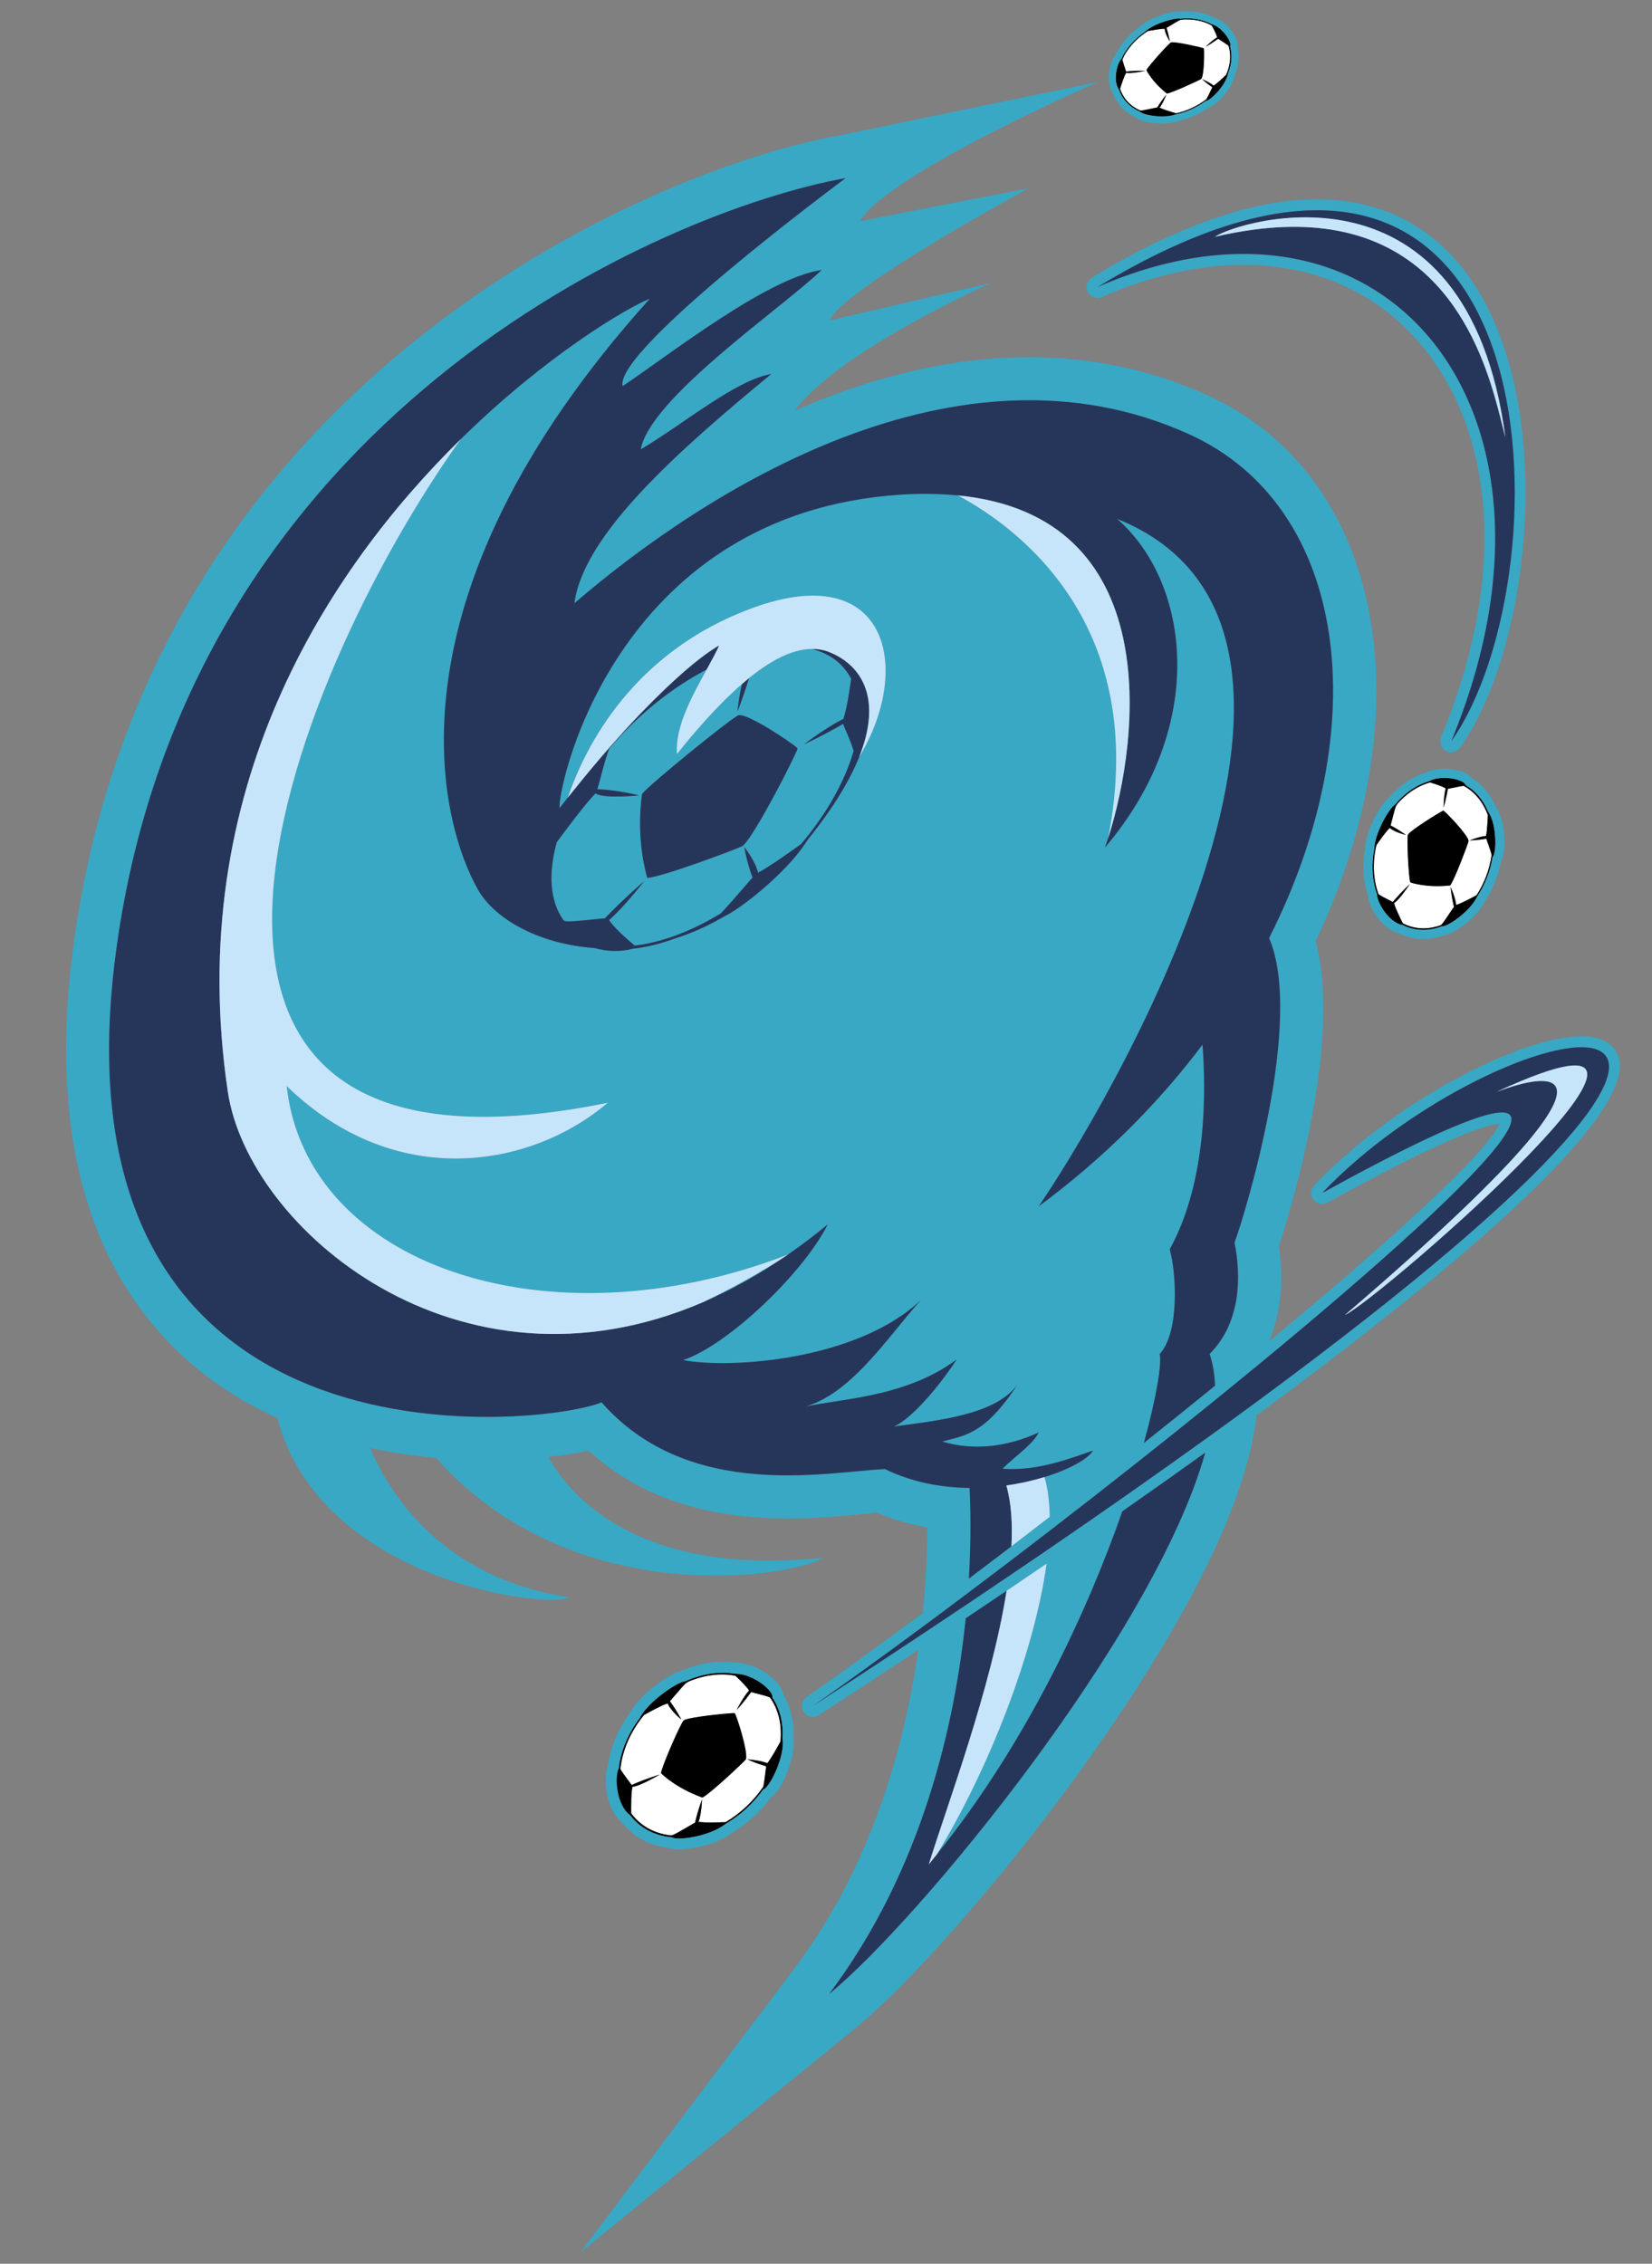
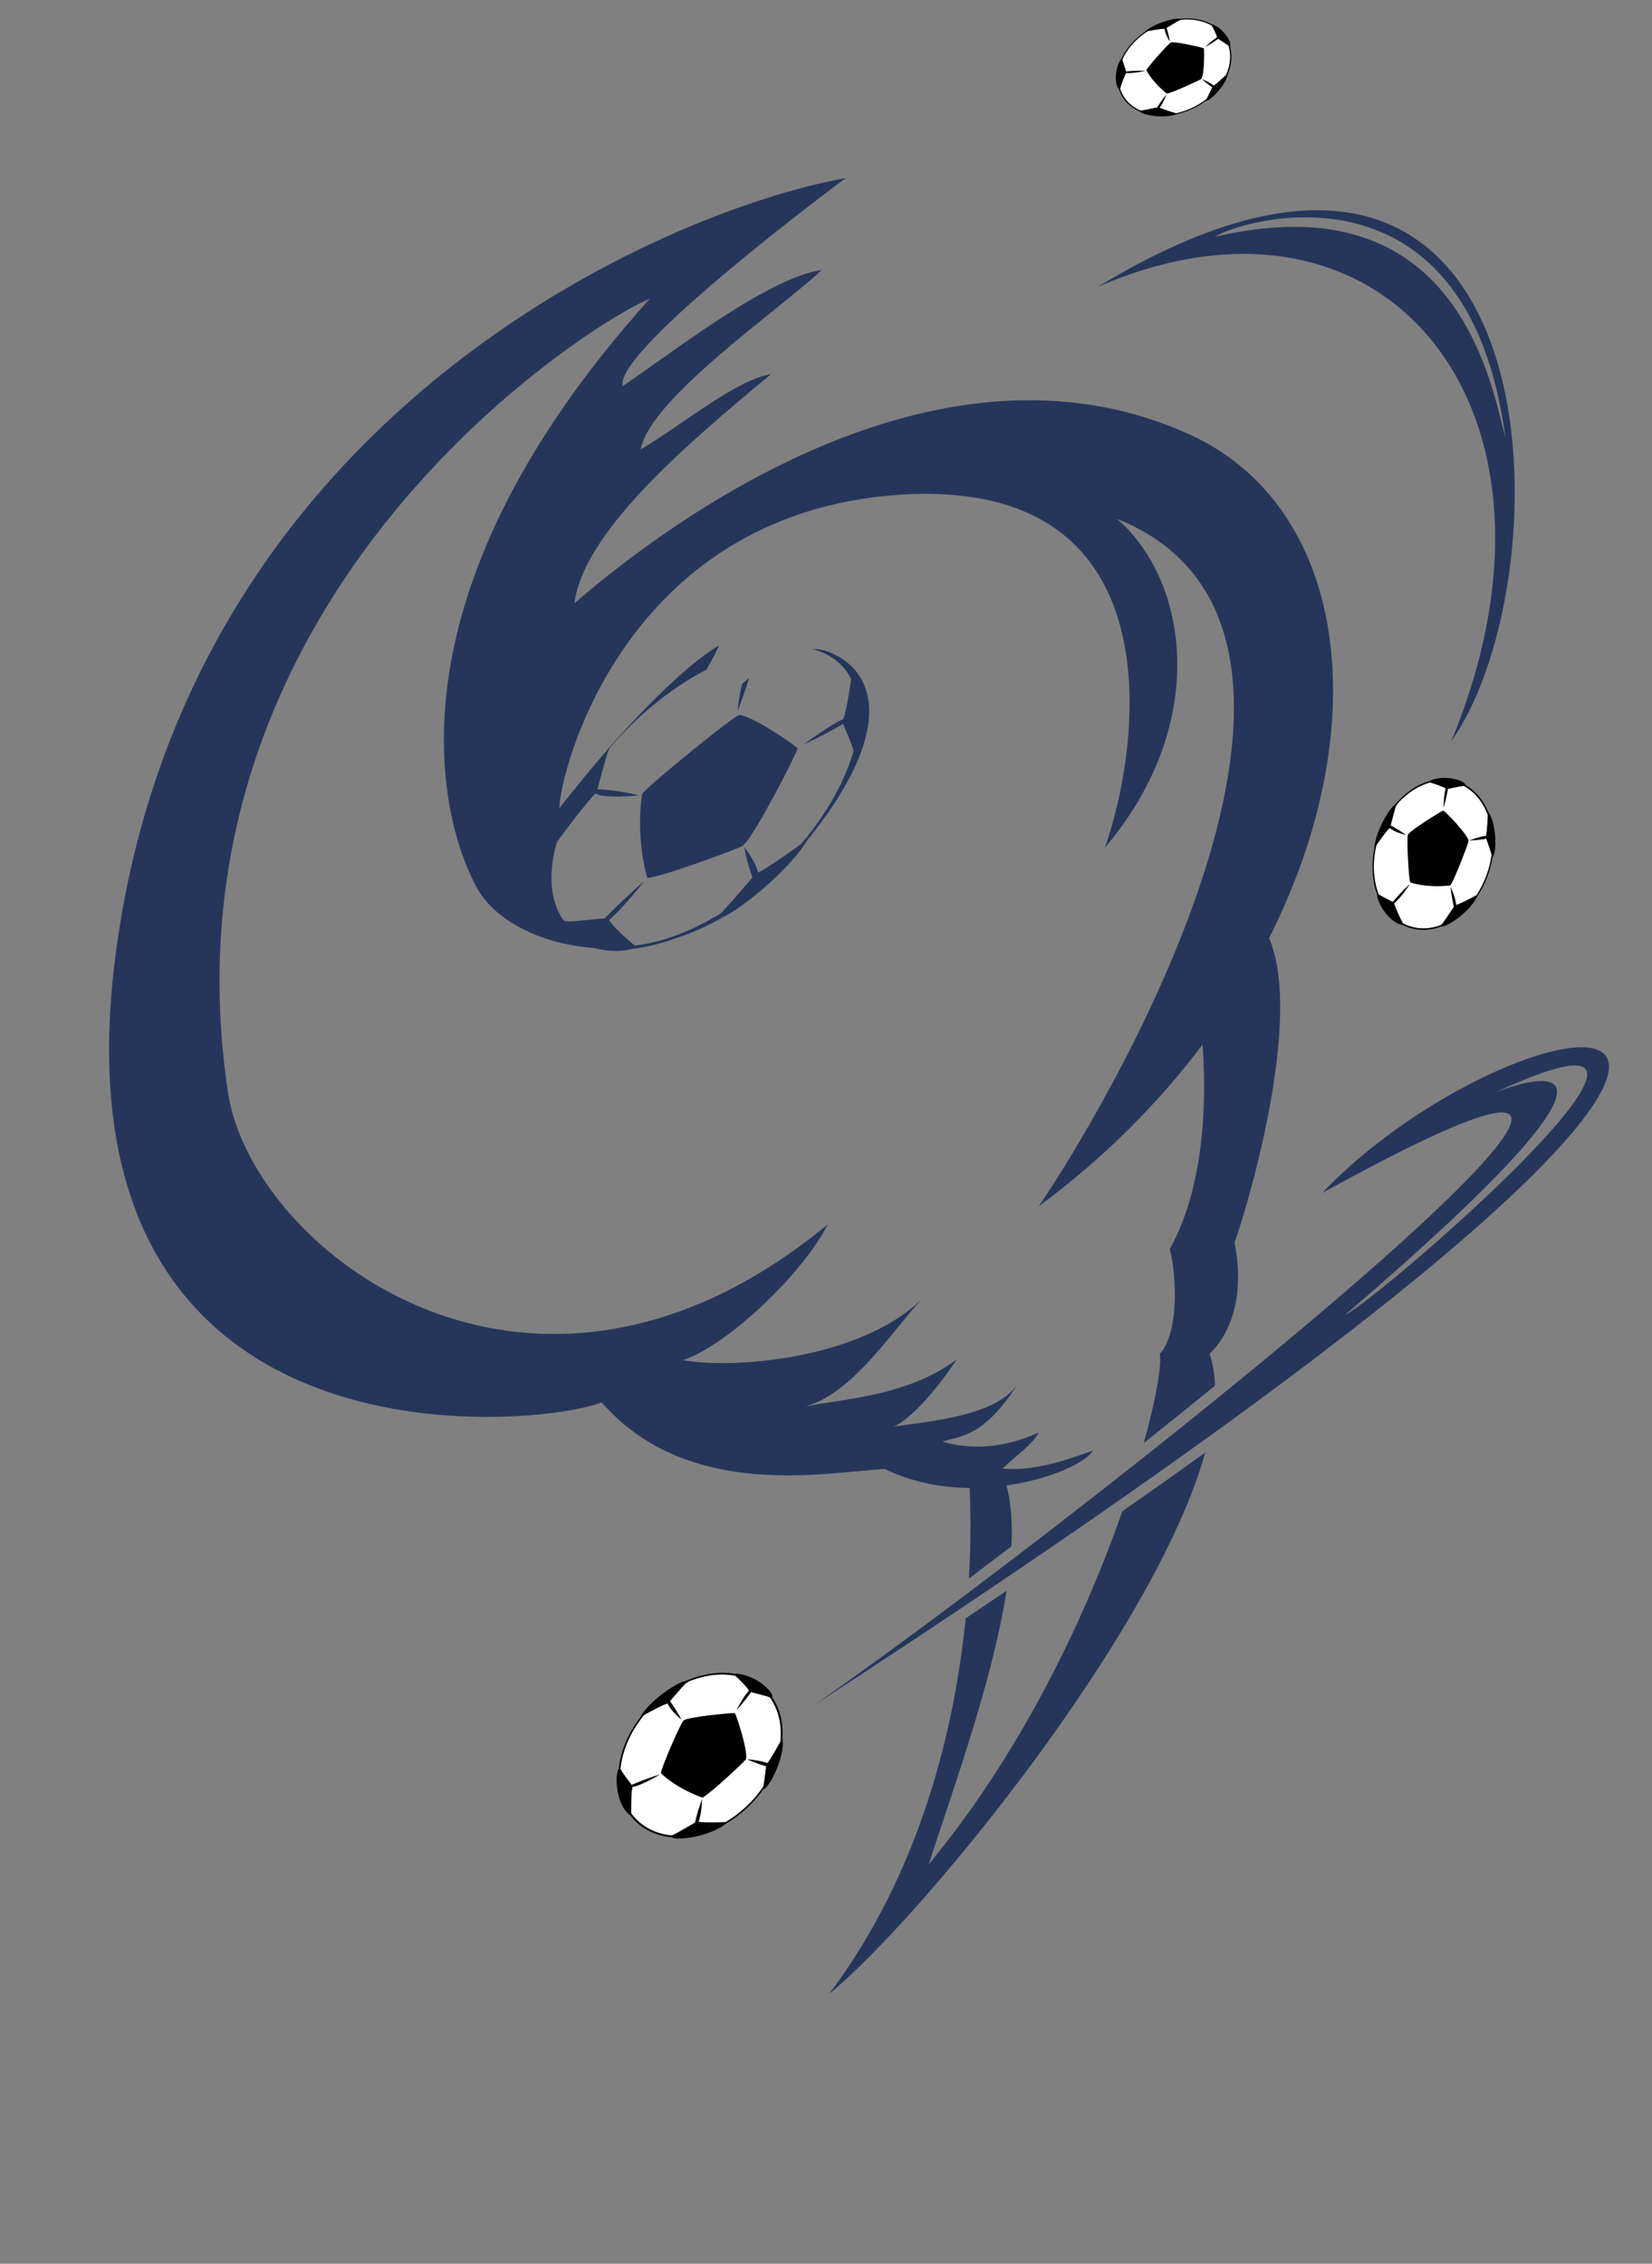
<svg xmlns="http://www.w3.org/2000/svg" version="1.1" id="Layer_1" x="0px" y="0px" width="146px" height="200px" viewBox="0 0 146 200" style="enable-background:new 0 0 146 200;" xml:space="preserve">
  <rect x="0" y="0" width="146" height="200" fill="#808080" stroke="none" />
  <path id="fill" style="fill:#FFFFFF;" d="M66.872,149.621h-0.002c-0.194-0.05-0.368-0.094-0.486-0.128  c-0.264,0.366-0.694,0.932-1.286,1.593c0,0,0.58-1.166,1.1-1.736c-0.043-0.072-0.12-0.165-0.194-0.257  c-0.319-0.391-0.844-0.889-1.008-1.041c-0.375-0.074-0.77-0.115-1.185-0.115c-1.004,0-2.02,0.229-2.989,0.635l0.016,0.005  l-0.167,0.092c-0.13,0.071-0.667,0.699-1.022,1.114c-0.171,0.2-0.327,0.382-0.446,0.516c0.009,0.012,0.021,0.029,0.03,0.042  c0.218,0.295,0.578,0.823,0.984,1.575c-0.036-0.01-0.965-0.807-1.204-1.402c-0.002-0.005-0.006-0.011-0.007-0.016l-0.018,0.005  c-0.429,0.106-1.672,0.79-2.069,1.012c-0.861,1.047-1.519,2.26-1.866,3.553c-0.11,0.409-0.182,0.81-0.223,1.2  c0.052,0.174,0.389,0.62,0.634,0.945c0.01,0.012,0.021,0.027,0.03,0.039c0.133,0.177,0.253,0.335,0.33,0.448  c0.381-0.171,1.276-0.551,2.484-0.92c0,0-1.7,1.008-2.41,1.085c-0.065,0.23-0.094,0.659-0.108,1.09  c-0.018,0.541-0.009,1.086-0.006,1.253c0.78,1.064,1.982,1.776,3.482,1.947l0.104-0.008c0.146-0.012,0.895-0.448,1.389-0.737  c0.007-0.005,0.014-0.009,0.021-0.014c0.257-0.15,0.488-0.284,0.648-0.37c0.091-0.419,0.275-1.143,0.614-2.049  c0-0.008-0.032,1.263-0.315,1.98c0.134,0.021,0.34,0.036,0.598,0.045c0.154,0.005,0.323,0.009,0.518,0.009  c0.596,0,1.19-0.023,1.288-0.028c1.3-0.769,2.462-1.855,3.326-3.134c0.065-0.282,0.136-0.858,0.186-1.268  c0.025-0.208,0.048-0.396,0.068-0.534c-0.005-0.002-0.013-0.004-0.019-0.006c-0.393-0.113-0.978-0.304-1.654-0.609  c0,0,1.138,0.087,1.77,0.337c0.002,0.001,0.005,0.002,0.007,0.003c0.34-0.411,0.959-1.544,1.154-1.904  c0.159-1.52-0.189-2.877-0.931-3.908C67.821,149.863,67.263,149.722,66.872,149.621z M62.109,158.794l-0.034,0.018l-0.03-0.011  c-2.4-0.878-3.596-2.116-3.608-2.128l-0.017-0.018l0.003-0.027c0.047-0.516,1.779-4.512,2.014-4.646  c0.512-0.297,3.944-0.63,4.424-0.63c0.019,0,0.035,0.001,0.046,0.002l0.028,0.003l0.015,0.021c0.161,0.255,1.149,3.283,0.979,4.03  l-0.004,0.017l-0.012,0.017C65.76,155.656,62.802,158.432,62.109,158.794z M131.5,74.52c-0.059-0.164-0.109-0.313-0.146-0.423  c-0.004,0.001-0.011,0.002-0.017,0.003c-0.335,0.06-0.84,0.132-1.457,0.152c0,0,0.88-0.353,1.443-0.397  c0.002-0.001,0.005-0.001,0.007-0.001c0.104-0.432,0.149-1.504,0.162-1.844c-0.439-1.192-1.196-2.077-2.127-2.574  c-0.198,0.009-0.659,0.106-0.986,0.174c-0.003,0-0.007,0.001-0.01,0.002c-0.163,0.034-0.31,0.065-0.41,0.083  c-0.062,0.37-0.177,0.949-0.375,1.659c0,0,0.005-1.081,0.184-1.698c-0.058-0.037-0.138-0.077-0.225-0.117  c-0.382-0.175-0.97-0.357-1.148-0.41c-0.307,0.082-0.617,0.196-0.926,0.348c-0.749,0.369-1.423,0.912-1.997,1.571l0.014-0.002  l-0.09,0.129c-0.072,0.101-0.241,0.766-0.354,1.206c-0.055,0.212-0.103,0.405-0.143,0.547c0.011,0.005,0.026,0.014,0.037,0.02  c0.27,0.141,0.732,0.403,1.312,0.815c-0.03,0.006-1.016-0.248-1.412-0.605c-0.004-0.003-0.008-0.006-0.011-0.009l-0.013,0.011  c-0.281,0.236-0.957,1.202-1.171,1.514c-0.258,1.097-0.306,2.243-0.089,3.335c0.068,0.346,0.162,0.67,0.275,0.977  c0.102,0.11,0.519,0.321,0.82,0.473c0.011,0.006,0.024,0.012,0.035,0.018c0.165,0.083,0.313,0.156,0.411,0.213  c0.222-0.268,0.75-0.88,1.515-1.598c0,0-0.897,1.376-1.399,1.694c0.037,0.195,0.172,0.526,0.32,0.853  c0.186,0.41,0.392,0.813,0.455,0.937c0.974,0.508,2.129,0.598,3.312,0.175l0.074-0.043c0.104-0.063,0.503-0.663,0.766-1.06  c0.004-0.006,0.007-0.011,0.011-0.018c0.138-0.206,0.261-0.392,0.349-0.514c-0.086-0.346-0.214-0.954-0.295-1.754  c-0.002-0.006,0.44,0.954,0.491,1.593c0.108-0.033,0.273-0.102,0.466-0.188c0.119-0.054,0.239-0.108,0.387-0.181  c0.445-0.219,0.878-0.455,0.949-0.494c0.689-1.05,1.156-2.288,1.332-3.558C131.771,75.298,131.613,74.843,131.5,74.52z   M128.183,78.201l-0.019,0.026l-0.026,0.002c-2.112,0.226-3.459-0.259-3.473-0.263l-0.019-0.007l-0.01-0.022  c-0.152-0.402-0.327-4.018-0.201-4.204c0.273-0.41,2.711-1.918,3.068-2.093c0.014-0.007,0.026-0.012,0.036-0.016l0.022-0.008  l0.018,0.011c0.214,0.132,2.062,2.028,2.21,2.647l0.003,0.014l-0.002,0.016C129.754,74.522,128.565,77.677,128.183,78.201z   M107.929,3.601c-0.003-0.002-0.004-0.003-0.006-0.004c-0.104-0.068-0.203-0.129-0.267-0.174c-0.235,0.172-0.613,0.431-1.11,0.716  c0,0,0.591-0.597,1.025-0.841c-0.011-0.049-0.037-0.115-0.061-0.179c-0.114-0.306-0.343-0.732-0.413-0.861  c-0.215-0.121-0.448-0.227-0.703-0.31c-0.614-0.204-1.284-0.27-1.961-0.218l0.008,0.006l-0.12,0.023  c-0.095,0.017-0.551,0.294-0.853,0.477c-0.146,0.088-0.277,0.168-0.377,0.226c0.003,0.009,0.007,0.023,0.011,0.032  c0.072,0.225,0.186,0.621,0.282,1.164c-0.021-0.013-0.428-0.69-0.452-1.105c-0.001-0.002-0.002-0.006-0.002-0.01l-0.013-0.001  c-0.285-0.021-1.186,0.146-1.474,0.203c-0.739,0.467-1.39,1.077-1.863,1.799c-0.151,0.228-0.275,0.459-0.379,0.691  c-0.004,0.116,0.11,0.453,0.194,0.702c0.004,0.011,0.009,0.025,0.013,0.036c0.045,0.135,0.088,0.256,0.111,0.341  c0.268-0.027,0.895-0.08,1.709-0.061c0,0-1.246,0.274-1.697,0.177c-0.086,0.129-0.191,0.386-0.287,0.647  c-0.121,0.328-0.226,0.664-0.256,0.766c0.262,0.813,0.854,1.491,1.739,1.9l0.065,0.016c0.092,0.022,0.639-0.094,1-0.17  c0.009-0.002,0.016-0.003,0.024-0.005c0.185-0.04,0.35-0.075,0.465-0.095c0.141-0.238,0.4-0.645,0.791-1.132  c0.002-0.005-0.274,0.767-0.595,1.149c0.075,0.04,0.2,0.09,0.349,0.144c0.097,0.037,0.197,0.073,0.324,0.115  c0.366,0.121,0.735,0.227,0.796,0.243c0.952-0.207,1.885-0.639,2.674-1.247c0.097-0.16,0.257-0.499,0.37-0.739  c0.057-0.123,0.11-0.234,0.15-0.313c-0.003-0.002-0.007-0.005-0.009-0.007c-0.218-0.149-0.538-0.383-0.893-0.71  c0,0,0.682,0.284,1.017,0.565c0.002,0.001,0.003,0.002,0.004,0.003c0.293-0.183,0.901-0.752,1.094-0.934  c0.405-0.899,0.467-1.801,0.221-2.584C108.461,3.941,108.148,3.742,107.929,3.601z M106.178,6.958l-0.005,0.009l-0.01,0.008  c-0.14,0.101-2.515,1.203-3.013,1.285l-0.024,0.004l-0.016-0.013c-1.293-1.024-1.776-2.025-1.781-2.036l-0.008-0.014l0.008-0.017  c0.134-0.307,2.005-2.405,2.176-2.441c0.375-0.079,2.546,0.413,2.84,0.509c0.012,0.004,0.021,0.008,0.028,0.011l0.018,0.008  l0.004,0.016C106.44,4.478,106.434,6.534,106.178,6.958z" />
  <path id="color4" d="M69.152,153.527c0.082-1.368-0.244-2.593-0.896-3.558l0.005-0.031c0.093-0.554-1.646-2.042-3.232-2.066  l-0.149-0.003c-0.328-0.053-0.67-0.081-1.027-0.081c-1.099,0-2.211,0.266-3.264,0.737c-0.628,0.033-2.94,1.538-3.881,2.971  l-0.145,0.222l0.049-0.028c-0.781,1.01-1.38,2.159-1.706,3.377c-0.106,0.395-0.178,0.781-0.221,1.158l-0.004,0.008  c-0.399,0.764-0.188,3.249,0.975,4.11l0.045,0.033c0.821,1.084,2.08,1.794,3.645,1.939c0.15,0.095,0.444,0.117,0.678,0.117  c1.005,0,2.998-0.415,4.117-1.303c1.276-0.745,2.423-1.791,3.299-3.021l0.056-0.026c0.556-0.247,1.832-2.809,1.678-4.334  L69.152,153.527L69.152,153.527z M68.971,153.867c-0.194,0.36-0.813,1.493-1.154,1.904c-0.002-0.001-0.005-0.002-0.007-0.003  c-0.632-0.25-1.77-0.337-1.77-0.337c0.677,0.306,1.261,0.496,1.654,0.609c0.005,0.002,0.013,0.004,0.019,0.006  c-0.02,0.139-0.043,0.326-0.068,0.534c-0.05,0.409-0.12,0.985-0.186,1.268c-0.864,1.278-2.026,2.365-3.326,3.134  c-0.097,0.005-0.692,0.028-1.288,0.028c-0.195,0-0.363-0.004-0.518-0.009c-0.257-0.009-0.463-0.023-0.598-0.045  c0.283-0.718,0.315-1.988,0.315-1.98c-0.338,0.906-0.522,1.63-0.614,2.049c-0.16,0.086-0.391,0.22-0.648,0.37  c-0.007,0.005-0.014,0.009-0.021,0.014c-0.495,0.289-1.244,0.726-1.389,0.737l-0.104,0.008c-1.5-0.171-2.702-0.883-3.482-1.947  c-0.003-0.167-0.012-0.712,0.006-1.253c0.014-0.431,0.043-0.859,0.108-1.09c0.71-0.077,2.41-1.085,2.41-1.085  c-1.208,0.369-2.103,0.749-2.484,0.92c-0.077-0.113-0.197-0.271-0.33-0.448c-0.01-0.012-0.021-0.027-0.03-0.039  c-0.245-0.325-0.582-0.771-0.634-0.945c0.041-0.391,0.113-0.791,0.223-1.2c0.346-1.293,1.005-2.506,1.866-3.553  c0.397-0.222,1.64-0.905,2.069-1.012l0.018-0.005c0.001,0.005,0.005,0.011,0.007,0.016c0.239,0.596,1.168,1.393,1.204,1.402  c-0.407-0.752-0.767-1.28-0.984-1.575c-0.009-0.013-0.021-0.03-0.03-0.042c0.119-0.134,0.274-0.315,0.446-0.516  c0.355-0.415,0.892-1.043,1.022-1.114l0.167-0.092l-0.016-0.005c0.969-0.406,1.984-0.635,2.989-0.635  c0.415,0,0.81,0.041,1.185,0.115c0.164,0.152,0.688,0.65,1.008,1.041c0.075,0.092,0.151,0.184,0.194,0.257  c-0.52,0.57-1.1,1.736-1.1,1.736c0.591-0.661,1.022-1.227,1.286-1.593c0.118,0.034,0.292,0.078,0.486,0.128h0.002  c0.391,0.101,0.949,0.242,1.168,0.338C68.782,150.99,69.13,152.348,68.971,153.867z M64.95,151.378  c0.161,0.255,1.149,3.283,0.979,4.03l-0.004,0.017l-0.012,0.017c-0.154,0.215-3.112,2.99-3.804,3.352l-0.034,0.018l-0.03-0.011  c-2.4-0.878-3.596-2.116-3.608-2.128l-0.017-0.018l0.003-0.027c0.047-0.516,1.779-4.512,2.014-4.646  c0.512-0.297,3.944-0.63,4.424-0.63c0.019,0,0.035,0.001,0.046,0.002l0.028,0.003L64.95,151.378z M131.601,71.845l-0.097-0.157  v0.001c-0.441-1.051-1.134-1.844-1.975-2.325l-0.008-0.025c-0.132-0.447-1.977-0.92-3.169-0.356l-0.112,0.053  c-0.265,0.081-0.53,0.186-0.796,0.316c-0.819,0.403-1.552,1.009-2.164,1.747c-0.455,0.255-1.628,2.225-1.804,3.64l-0.027,0.218  l0.025-0.039c-0.211,1.039-0.236,2.117-0.033,3.145c0.065,0.333,0.153,0.648,0.261,0.945v0.007  c-0.018,0.715,1.051,2.492,2.235,2.707l0.046,0.009c1.009,0.507,2.208,0.575,3.431,0.109c0.146,0.016,0.373-0.076,0.547-0.161  c0.75-0.369,2.085-1.409,2.594-2.483c0.678-1.023,1.15-2.224,1.352-3.464l0.032-0.04C132.264,75.305,132.276,72.926,131.601,71.845z   M130.494,79.091c-0.071,0.039-0.504,0.274-0.949,0.494c-0.147,0.073-0.268,0.127-0.387,0.181c-0.192,0.086-0.357,0.156-0.466,0.188  c-0.051-0.64-0.493-1.599-0.491-1.593c0.081,0.8,0.209,1.408,0.295,1.754c-0.088,0.122-0.211,0.308-0.349,0.514  c-0.004,0.006-0.007,0.011-0.011,0.018c-0.263,0.396-0.661,0.997-0.766,1.06l-0.074,0.043c-1.183,0.423-2.338,0.333-3.312-0.175  c-0.063-0.123-0.27-0.526-0.455-0.937c-0.148-0.327-0.283-0.657-0.32-0.853c0.502-0.318,1.399-1.694,1.399-1.694  c-0.765,0.718-1.293,1.331-1.515,1.598c-0.099-0.057-0.246-0.13-0.411-0.213c-0.011-0.006-0.024-0.012-0.035-0.018  c-0.302-0.152-0.719-0.362-0.82-0.473c-0.113-0.307-0.207-0.631-0.275-0.977c-0.217-1.092-0.169-2.238,0.089-3.335  c0.214-0.312,0.89-1.277,1.171-1.514l0.013-0.011c0.003,0.003,0.007,0.006,0.011,0.009c0.396,0.357,1.382,0.611,1.412,0.605  c-0.579-0.412-1.042-0.674-1.312-0.815c-0.011-0.006-0.026-0.015-0.037-0.02c0.04-0.143,0.088-0.335,0.143-0.547  c0.113-0.44,0.282-1.105,0.354-1.206l0.09-0.129l-0.014,0.002c0.574-0.66,1.248-1.203,1.997-1.571  c0.309-0.152,0.619-0.266,0.926-0.348c0.179,0.053,0.767,0.235,1.148,0.41c0.087,0.04,0.167,0.08,0.225,0.117  c-0.179,0.616-0.184,1.698-0.184,1.698c0.198-0.71,0.313-1.289,0.375-1.659c0.101-0.018,0.247-0.049,0.41-0.083  c0.003-0.001,0.007-0.001,0.01-0.002c0.327-0.068,0.788-0.166,0.986-0.174c0.931,0.497,1.688,1.382,2.127,2.574  c-0.013,0.34-0.059,1.412-0.162,1.844c-0.002,0-0.005,0-0.007,0.001c-0.563,0.045-1.443,0.397-1.443,0.397  c0.617-0.02,1.122-0.092,1.457-0.152c0.006-0.001,0.013-0.002,0.017-0.003c0.036,0.11,0.087,0.259,0.146,0.423  c0.113,0.323,0.271,0.779,0.326,1.014C131.65,76.803,131.183,78.041,130.494,79.091z M129.79,74.274l0.003,0.014l-0.002,0.016  c-0.037,0.218-1.226,3.373-1.608,3.896l-0.019,0.026l-0.026,0.002c-2.112,0.226-3.459-0.259-3.473-0.263l-0.019-0.007l-0.01-0.022  c-0.152-0.402-0.327-4.018-0.201-4.204c0.273-0.41,2.711-1.918,3.068-2.093c0.014-0.007,0.026-0.012,0.036-0.016l0.022-0.008  l0.018,0.011C127.794,71.759,129.642,73.655,129.79,74.274z M108.717,4.077c0.17-0.32-0.596-1.585-1.563-1.923l-0.092-0.032  c-0.191-0.098-0.396-0.185-0.613-0.257c-0.674-0.223-1.41-0.286-2.15-0.209c-0.393-0.107-2.114,0.347-2.981,1.035l-0.134,0.107  l0.036-0.008c-0.684,0.461-1.283,1.044-1.73,1.725c-0.146,0.22-0.269,0.442-0.37,0.665l-0.003,0.004  c-0.4,0.386-0.774,1.953-0.235,2.718l0.021,0.03c0.284,0.83,0.911,1.521,1.841,1.927c0.072,0.088,0.249,0.161,0.392,0.208  c0.616,0.203,1.923,0.354,2.79,0.035c0.932-0.197,1.848-0.607,2.635-1.183l0.038-0.004c0.391-0.039,1.692-1.35,1.907-2.317  l0.032-0.14v0.001c0.327-0.823,0.375-1.64,0.171-2.363L108.717,4.077z M108.355,6.629c-0.192,0.182-0.801,0.751-1.094,0.934  c-0.001-0.001-0.002-0.002-0.004-0.003c-0.335-0.281-1.017-0.565-1.017-0.565c0.354,0.327,0.675,0.561,0.893,0.71  c0.002,0.002,0.006,0.005,0.009,0.007c-0.04,0.08-0.094,0.19-0.15,0.313c-0.113,0.24-0.273,0.579-0.37,0.739  c-0.789,0.607-1.722,1.04-2.674,1.247c-0.061-0.017-0.43-0.122-0.796-0.243c-0.127-0.042-0.228-0.079-0.324-0.115  c-0.148-0.055-0.273-0.105-0.349-0.144c0.32-0.382,0.597-1.154,0.595-1.149c-0.391,0.487-0.65,0.894-0.791,1.132  c-0.115,0.02-0.28,0.055-0.465,0.095c-0.009,0.002-0.016,0.003-0.024,0.005c-0.361,0.076-0.908,0.192-1,0.17l-0.065-0.016  c-0.886-0.409-1.478-1.087-1.739-1.9c0.03-0.102,0.135-0.438,0.256-0.766c0.096-0.262,0.201-0.518,0.287-0.647  c0.451,0.098,1.697-0.177,1.697-0.177c-0.814-0.019-1.441,0.034-1.709,0.061c-0.023-0.085-0.066-0.205-0.111-0.341  C99.405,5.963,99.4,5.95,99.396,5.939c-0.084-0.249-0.198-0.586-0.194-0.702c0.104-0.232,0.228-0.463,0.379-0.691  c0.474-0.723,1.124-1.332,1.863-1.799c0.288-0.057,1.188-0.224,1.474-0.203l0.013,0.001c0,0.003,0.001,0.007,0.002,0.01  c0.024,0.415,0.432,1.092,0.452,1.105c-0.097-0.543-0.21-0.94-0.282-1.164c-0.004-0.009-0.008-0.023-0.011-0.032  c0.1-0.059,0.231-0.138,0.377-0.226c0.302-0.183,0.758-0.459,0.853-0.477l0.12-0.023l-0.008-0.006  c0.677-0.052,1.347,0.014,1.961,0.218c0.255,0.083,0.488,0.189,0.703,0.31c0.07,0.129,0.299,0.555,0.413,0.861  c0.023,0.064,0.05,0.13,0.061,0.179c-0.435,0.245-1.025,0.841-1.025,0.841c0.497-0.285,0.875-0.544,1.11-0.716  c0.063,0.044,0.162,0.106,0.267,0.174c0.002,0.001,0.003,0.002,0.006,0.004c0.22,0.141,0.532,0.34,0.647,0.444  C108.822,4.828,108.761,5.73,108.355,6.629z M106.394,4.289c0.046,0.189,0.039,2.246-0.217,2.669l-0.005,0.009l-0.01,0.008  c-0.14,0.101-2.515,1.203-3.013,1.285l-0.024,0.004l-0.016-0.013c-1.293-1.024-1.776-2.025-1.781-2.036l-0.008-0.014l0.008-0.017  c0.134-0.307,2.005-2.405,2.176-2.441c0.375-0.079,2.546,0.413,2.84,0.509c0.012,0.004,0.021,0.008,0.028,0.011l0.018,0.008  L106.394,4.289z" />
-   <path id="color3" style="fill:#38A8C5;" d="M69.62,110.854c-2.526,1.75-5.031,3.134-7.496,4.193  C64.611,113.86,67.147,112.472,69.62,110.854z M49.208,74.411c0.418-0.571,2.552-3.465,3.424-4.311  c0.788,0.508,3.842,0.169,3.842,0.169c-1.678-0.414-3.073-0.519-3.68-0.546c0.087-0.284,0.197-0.693,0.319-1.15  c0.224-0.838,0.554-2.074,0.758-2.464c0.591-0.699,1.227-1.387,1.912-2.057c2.116-2.074,4.409-3.72,6.668-4.897  c-1.255,2.274-2.819,5.087-2.622,7.461c1.484-1.856,3.545-4.279,5.751-6.19c-0.291,1.18-0.413,2.395-0.397,2.431  c0.454-1.203,0.786-2.199,1.02-2.956c1.861-1.505,3.794-2.564,5.557-2.568c0.965,0.247,1.815,0.677,2.492,1.328  c0.397,0.38,0.717,0.821,0.973,1.304c-0.072,0.539-0.363,2.613-0.688,3.551c-1.306,0.598-3.509,2.26-3.509,2.26  c1.501-0.702,2.713-1.372,3.484-1.821c0.064,0.173,0.169,0.418,0.286,0.691c0.232,0.547,0.563,1.328,0.639,1.707  c-0.749,2.625-2.337,5.501-4.642,8.219c-0.695,0.501-2.891,2.067-3.797,2.527c-0.247-1.053-1.221-2.271-1.221-2.271  c0.219,1.214,0.513,2.123,0.729,2.695c-0.214,0.242-0.502,0.576-0.821,0.945c-0.626,0.724-1.508,1.744-1.97,2.217  c-2.637,1.614-5.289,2.596-7.62,2.849c-0.098-0.08-0.702-0.581-1.273-1.129c-0.496-0.476-0.833-0.861-0.99-1.126  c1.288-1.093,3.117-3.456,3.107-3.442c-1.608,1.397-2.809,2.592-3.489,3.298c-0.283,0.014-0.708,0.059-1.184,0.107  c-0.883,0.09-2.217,0.227-2.374,0.113l-0.111-0.081C48.591,79.576,48.447,77.133,49.208,74.411z M57.186,77.509l0.014,0.048  l0.057-0.002c1.176-0.047,7.934-2.558,8.386-2.823l0.033-0.02l0.029-0.03c1.218-1.25,4.558-7.863,4.765-8.491l0.02-0.054  l-0.025-0.032c-0.009-0.012-0.023-0.027-0.042-0.046c-0.459-0.441-4.213-2.965-5.124-2.877c-0.415,0.04-7.729,5.979-8.504,6.907  l-0.041,0.048l-0.008,0.048C56.74,70.219,56.133,73.65,57.186,77.509z M111.052,125.042c-0.78,6.806-4.965,15.852-12.521,27.023  c-8.243,12.191-17.927,23.038-22.853,27.055L51.298,199l18.935-25.122c6.815-9.044,9.724-19.686,10.926-28.112  c-2.84,1.881-5.765,3.8-8.782,5.76c-0.163,0.105-0.347,0.156-0.527,0.156c-0.312,0-0.617-0.15-0.805-0.428  c-0.295-0.439-0.184-1.034,0.251-1.335c3.086-2.15,6.568-4.668,10.257-7.405c0.304-3.007,0.396-5.607,0.403-7.575  c-1.558-0.268-3.042-0.696-4.444-1.286c-0.425,0.033-0.898,0.078-1.412,0.126c-1.791,0.168-4.02,0.377-6.472,0.377  c-7.412,0-13.197-1.965-17.601-5.993c-1.019,0.214-2.23,0.402-3.581,0.547c1.972,3.521,8.019,10.596,24.34,8.918  c-3.072,1.826-22.257,4.698-34.253-8.834c-1.805-0.157-3.776-0.427-5.828-0.862c1.635,3.856,6.29,11.513,17.617,13.185  c-1.649,1.071-21.988-1.292-25.807-15.834c-3.782-1.714-7.469-4.186-10.574-7.741c-6.928-7.931-9.43-19.41-7.435-34.119  c6.756-49.826,51.065-68.461,67.568-71.436L97.048,7.24c0,0-18.619,8.113-21.043,12.303l14.895-2.908  c0,0-16.398,8.882-17.583,11.673l14.252-3.303c0,0-13.409,5.979-17.347,11.281c6.355-2.783,13.421-4.73,20.763-4.73  c5.525,0,10.811,1.129,15.71,3.356c6.189,2.813,10.714,7.872,13.086,14.629c3.383,9.639,2.097,21.809-3.509,33.608  c2.328,8.658-1.969,23.008-3.246,26.931c0.332,2.267,0.401,5.425-0.866,8.429c10.891-9.036,19.369-16.759,20.357-19.243  c-1.23,0.117-4.81,1.263-15.199,6.982c-0.42,0.231-0.942,0.121-1.234-0.257c-0.291-0.378-0.264-0.912,0.064-1.259  c7.157-7.541,18.369-13.177,23.613-13.177c2.383,0,3.089,1.184,3.298,1.89C144.357,97.828,132.999,108.924,111.052,125.042z   M85.687,131.455c0.078,1.467,0.16,4.305-0.058,8.011c1.241-0.936,2.493-1.885,3.759-2.853c1.122-0.858,2.253-1.729,3.387-2.605  c-0.024-1.31-0.164-2.502-0.464-3.513c2.268-0.696,3.883-1.635,4.284-2.338c-1.599,0.532-4.796,1.865-7.992,1.599  c1.066-1.066,2.663-2.131,3.196-3.197c-2.93,1.332-5.86,1.599-8.524,0.799c1.863-0.532,3.729-0.532,6.66-5.061  c-1.866,2.663-6.927,3.196-10.924,3.729c1.469-0.629,3.888-3.385,5.536-5.918c-4.715,3.521-10.865,3.467-14.06,4.319  c4.529-0.799,7.992-6.394,10.922-9.59c-5.595,5.328-16.784,6.126-21.046,5.327c3.997-1.332,10.656-7.727,12.788-11.988  c-1.173,0.969-2.343,1.853-3.509,2.661c-21.244,8.194-42.586,0.947-44.305-14.887c9.694,9.402,21.694,7.169,28.375,1.476  c-46.042,9.39-28.651-36.732-12.997-58.624c7.523-7.393,14.639-11.583,16.716-12.414C33.189,53.296,39.05,73.01,42.247,78.606  c1.513,2.647,5.472,4.814,10.295,5.152c1.023,0.286,2.207,0.381,3.353,0.064c1.193-0.122,2.469-0.437,3.785-0.921  c1.409-0.443,2.826-1.063,4.224-1.88c1.533-0.694,5.486-3.834,7.253-6.483l0.269-0.401c2.236-2.791,3.682-5.199,4.5-7.246  c4.665-7.682,2.659-17.212-8.785-13.397c-11.167,3.802-15.459,12.557-16.959,16.976c-0.247,0.313-0.492,0.621-0.743,0.944  c0-2.93,5.551-26.062,30.104-27.706c1.87-0.125,3.558-0.087,5.117,0.064c5.422,2.917,16.951,11.476,13.273,30.283  c-0.091,0.285-0.184,0.561-0.275,0.822c9.151-10.734,7.526-23.409,1.066-29.039c24.51,9.857-1.599,53.016-6.927,60.742  c5.801-4.284,10.623-9.155,14.479-14.285c0.308,3.942,0.432,12.064-2.896,18.075c0.587,2.056,0.881,7.344-0.881,9.253  c0.181,0.859-0.265,3.748-1.405,7.862c2.133-1.694,4.235-3.386,6.287-5.054c-0.032-1.019-0.184-1.961-0.476-2.809  c2.791-2.791,2.791-6.903,2.203-9.841c0.965-2.623,6.167-19.657,3.053-26.904c9.443-18.639,7.037-38.098-7.045-44.5  c-20.514-9.325-42.892,5.062-54.347,14.919c0.799-6.127,9.324-13.587,17.39-20.247c-3.124,0.533-7.533,4.263-11.529,6.66  c0.799-4.529,12.521-12.521,15.984-15.851c-4.795,0.666-13.587,7.593-17.583,10.257c-0.799-3.197,19.714-18.382,19.714-18.382  c-16.251,2.93-58.077,21.046-64.471,68.201c-6.394,47.156,37.831,42.093,42.893,39.961c7.726,8.792,19.981,6.128,25.041,5.895  C80.626,130.967,83.224,131.432,85.687,131.455z M106.516,128.339c-2.335,1.678-4.782,3.408-7.324,5.183  c-3.096,8.85-8.426,20.396-16.372,30.279c4.573-7.515,8.599-17.805,9.676-25.655c-1.161,0.793-2.338,1.593-3.536,2.402  c-1.184,0.801-2.392,1.612-3.611,2.429c-0.943,9.332-3.833,22.257-12.075,33.192C81.15,169.745,102.017,144.425,106.516,128.339z   M116.851,105.398c29.325-16.144,15.371-2.113-5.804,15.313c-1.208,0.994-2.438,1.998-3.688,3.01  c-2.205,1.787-4.46,3.591-6.733,5.388c-2.617,2.069-5.254,4.125-7.857,6.131c-1.166,0.899-2.325,1.786-3.473,2.66  c-1.27,0.967-2.521,1.914-3.753,2.839c-1.41,1.061-2.791,2.091-4.134,3.084c-3.514,2.597-6.764,4.941-9.561,6.89  c3.301-2.144,6.457-4.216,9.48-6.222c1.408-0.934,2.785-1.852,4.135-2.756c1.252-0.839,2.479-1.664,3.681-2.479  c1.19-0.806,2.362-1.603,3.505-2.384c2.468-1.688,4.819-3.315,7.068-4.891c2.522-1.767,4.909-3.463,7.168-5.092  c1.476-1.064,2.897-2.101,4.266-3.108C167.951,81.938,132.444,88.964,116.851,105.398z M55.007,161.061  c-1.426-1.186-1.762-3.84-1.266-5.098c0.05-0.383,0.127-0.769,0.229-1.149c0.325-1.213,0.916-2.419,1.713-3.503  c0.019-0.042,0.042-0.085,0.069-0.126l0.146-0.221c0.904-1.375,3.203-3.109,4.408-3.374c1.557-0.675,3.157-0.919,4.657-0.689  l0.083,0.001c1.439,0.022,2.946,0.938,3.688,1.83c0.265,0.317,0.425,0.632,0.478,0.936c0.667,1.098,0.98,2.417,0.91,3.837  l0.014,0.147c0.166,1.625-0.968,4.435-2.035,5.191c-0.921,1.244-2.098,2.308-3.416,3.088c-1.392,1.069-3.59,1.468-4.663,1.468  c-0.383,0-0.688-0.044-0.937-0.138C57.421,163.066,55.982,162.291,55.007,161.061z M55.701,160.376  c0.821,1.084,2.08,1.794,3.645,1.939c0.15,0.095,0.444,0.117,0.678,0.117c1.005,0,2.998-0.415,4.117-1.303  c1.276-0.745,2.423-1.791,3.299-3.021l0.056-0.026c0.556-0.247,1.832-2.809,1.678-4.334l-0.022-0.222v0.001  c0.082-1.368-0.244-2.593-0.896-3.558l0.005-0.031c0.093-0.554-1.646-2.042-3.232-2.066l-0.149-0.003  c-0.328-0.053-0.67-0.081-1.027-0.081c-1.099,0-2.211,0.266-3.264,0.737c-0.628,0.033-2.94,1.538-3.881,2.971l-0.145,0.222  l0.049-0.028c-0.781,1.01-1.38,2.159-1.706,3.377c-0.106,0.395-0.178,0.781-0.221,1.158l-0.004,0.008  c-0.399,0.764-0.188,3.249,0.975,4.11L55.701,160.376z M132.222,71.318l0.064,0.105c0.718,1.149,0.902,3.659,0.386,4.615  c-0.231,1.267-0.719,2.492-1.415,3.558c-0.646,1.307-2.139,2.412-2.939,2.806c-0.291,0.142-0.532,0.219-0.75,0.24  c-0.595,0.21-1.196,0.317-1.791,0.317c-0.722,0-1.414-0.155-2.057-0.461c-1.497-0.356-2.725-2.215-2.817-3.337  c-0.104-0.304-0.188-0.621-0.251-0.943c-0.202-1.026-0.204-2.144-0.008-3.245c-0.001-0.038,0.001-0.077,0.006-0.116l0.027-0.219  c0.181-1.45,1.291-3.51,2.047-4.128c0.693-0.818,1.489-1.451,2.366-1.882c0.277-0.137,0.565-0.253,0.857-0.346l0.063-0.029  c0.462-0.219,1.028-0.334,1.638-0.334c0.693,0,1.983,0.19,2.483,0.867C131.033,69.362,131.752,70.231,132.222,71.318z   M131.601,71.845l-0.097-0.157v0.001c-0.441-1.051-1.134-1.844-1.975-2.325l-0.008-0.025c-0.132-0.447-1.977-0.92-3.169-0.356  l-0.112,0.053c-0.265,0.081-0.53,0.186-0.796,0.316c-0.819,0.403-1.552,1.009-2.164,1.747c-0.455,0.255-1.628,2.225-1.804,3.64  l-0.027,0.218l0.025-0.039c-0.211,1.039-0.236,2.117-0.033,3.145c0.065,0.333,0.153,0.648,0.261,0.945v0.007  c-0.018,0.715,1.051,2.492,2.235,2.707l0.046,0.009c1.009,0.507,2.208,0.575,3.431,0.109c0.146,0.016,0.373-0.076,0.547-0.161  c0.75-0.369,2.085-1.409,2.594-2.483c0.678-1.023,1.15-2.224,1.352-3.464l0.032-0.04C132.264,75.305,132.276,72.926,131.601,71.845z   M98.338,8.213c-0.642-1.018-0.301-2.733,0.267-3.396c0.074-0.174,0.211-0.417,0.364-0.648c0.445-0.678,1.052-1.298,1.76-1.801  c0.021-0.022,0.043-0.042,0.066-0.061l0.134-0.106c0.898-0.713,2.533-1.186,3.219-1.186c0.063,0,0.121,0.003,0.176,0.01  c0.81-0.073,1.609,0.01,2.323,0.247c0.248,0.082,0.483,0.182,0.702,0.294l0.013-0.002c0.881,0.308,1.619,1.176,1.893,1.875  c0.098,0.247,0.131,0.471,0.102,0.667c0.189,0.823,0.108,1.712-0.239,2.584l-0.003,0.049c-0.229,1.025-1.49,2.515-2.297,2.765  c-0.831,0.585-1.783,1.002-2.764,1.211c-0.314,0.122-0.801,0.197-1.359,0.197c-0.613,0-1.287-0.096-1.755-0.25  c-0.235-0.078-0.413-0.167-0.547-0.274C99.413,9.93,98.688,9.164,98.338,8.213z M98.881,7.902l0.021,0.03  c0.284,0.83,0.911,1.521,1.841,1.927c0.072,0.088,0.249,0.161,0.392,0.208c0.616,0.203,1.923,0.354,2.79,0.035  c0.932-0.197,1.848-0.607,2.635-1.183l0.038-0.004c0.391-0.039,1.692-1.35,1.907-2.317l0.032-0.14v0.001  c0.327-0.823,0.375-1.64,0.171-2.363l0.01-0.018c0.17-0.32-0.596-1.585-1.563-1.923l-0.092-0.032  c-0.191-0.098-0.396-0.185-0.613-0.257c-0.674-0.223-1.41-0.286-2.15-0.209c-0.393-0.107-2.114,0.347-2.981,1.035l-0.134,0.107  l0.036-0.008c-0.684,0.461-1.283,1.044-1.73,1.725c-0.146,0.22-0.269,0.442-0.37,0.665l-0.003,0.004  C98.716,5.57,98.342,7.137,98.881,7.902z M96.495,24.528c7.575-4.593,14.27-6.922,19.898-6.922c6.631,0,11.816,3.255,14.996,9.414  c5.918,11.46,3.558,30.723-2.343,39.03c-0.186,0.264-0.486,0.408-0.79,0.408c-0.159,0-0.32-0.04-0.469-0.121  c-0.431-0.239-0.614-0.764-0.426-1.219c5.245-12.628,5.1-24.593-0.396-32.828c-3.826-5.731-9.889-8.888-17.07-8.888  c-3.974,0-8.183,0.956-12.512,2.842c-0.47,0.203-1.013,0.009-1.246-0.443C95.903,25.349,96.06,24.792,96.495,24.528z M96.997,25.356  c25.468-11.094,43.385,10.939,31.261,40.133C138.621,50.896,137.99,0.499,96.997,25.356z" />
  <path id="color2" style="fill:#26365B;" d="M99.191,133.521c2.542-1.774,4.989-3.505,7.324-5.183  c-4.499,16.086-25.365,41.406-33.243,47.83c8.242-10.936,11.131-23.86,12.075-33.192c1.22-0.816,2.428-1.628,3.611-2.429  c-1.35,8.604-5.285,19.028-6.874,24.166c0.25-0.301,0.49-0.608,0.734-0.913C90.766,153.918,96.096,142.371,99.191,133.521z   M85.687,131.455c0.078,1.467,0.16,4.305-0.058,8.011c1.241-0.936,2.493-1.885,3.759-2.853c0.104-2.029-0.015-3.863-0.447-5.375  c1.221-0.171,2.359-0.434,3.37-0.743c2.268-0.696,3.883-1.635,4.284-2.338c-1.599,0.532-4.796,1.865-7.992,1.599  c1.066-1.066,2.663-2.131,3.196-3.197c-2.93,1.332-5.86,1.599-8.524,0.799c1.863-0.532,3.729-0.532,6.66-5.061  c-1.866,2.663-6.927,3.196-10.924,3.729c1.469-0.629,3.888-3.385,5.536-5.918c-4.715,3.521-10.865,3.467-14.06,4.319  c4.529-0.799,7.992-6.394,10.922-9.59c-5.595,5.328-16.784,6.126-21.046,5.327c3.997-1.332,10.656-7.727,12.788-11.988  c-1.173,0.969-2.343,1.853-3.509,2.661c-0.007,0.006-0.016,0.011-0.022,0.017c-2.526,1.75-5.031,3.134-7.496,4.193  c-21.697,9.321-40.198-6.547-41.989-18.594c-3.965-26.667,8.808-46.081,20.582-57.651c7.523-7.393,14.639-11.583,16.716-12.414  C33.189,53.296,39.05,73.01,42.247,78.606c1.513,2.647,5.472,4.814,10.295,5.152c1.023,0.286,2.207,0.381,3.353,0.064  c1.193-0.122,2.469-0.437,3.785-0.921c1.409-0.443,2.826-1.063,4.224-1.88c1.533-0.694,5.486-3.834,7.253-6.483l0.269-0.401  c2.236-2.791,3.682-5.199,4.5-7.246c2.001-4.993,0.35-7.869-2.24-9.103c-0.175-0.083-0.354-0.159-0.536-0.227  c-0.446-0.167-0.914-0.226-1.391-0.225c0.965,0.247,1.815,0.677,2.492,1.328c0.397,0.38,0.717,0.821,0.973,1.304  c-0.072,0.539-0.363,2.613-0.688,3.551c-1.306,0.598-3.509,2.26-3.509,2.26c1.501-0.702,2.713-1.372,3.484-1.821  c0.064,0.173,0.169,0.418,0.286,0.691c0.232,0.547,0.563,1.328,0.639,1.707c-0.749,2.625-2.337,5.501-4.642,8.219  c-0.695,0.501-2.891,2.067-3.797,2.527c-0.247-1.053-1.221-2.271-1.221-2.271c0.219,1.214,0.513,2.123,0.729,2.695  c-0.214,0.242-0.502,0.576-0.821,0.945c-0.626,0.724-1.508,1.744-1.97,2.217c-2.637,1.614-5.289,2.596-7.62,2.849  c-0.098-0.08-0.702-0.581-1.273-1.129c-0.496-0.476-0.833-0.861-0.99-1.126c1.288-1.093,3.117-3.456,3.107-3.442  c-1.608,1.397-2.809,2.592-3.489,3.298c-0.283,0.014-0.708,0.059-1.184,0.107c-0.883,0.09-2.217,0.227-2.374,0.113l-0.111-0.081  c-1.191-1.701-1.335-4.144-0.574-6.866c0.418-0.571,2.552-3.465,3.424-4.311c0.788,0.508,3.842,0.169,3.842,0.169  c-1.678-0.414-3.073-0.519-3.68-0.546c0.087-0.284,0.197-0.693,0.319-1.15c0.224-0.838,0.554-2.074,0.758-2.464  c0.591-0.699,1.227-1.387,1.912-2.057c2.116-2.074,4.409-3.72,6.668-4.897c0.092-0.167,0.181-0.329,0.269-0.489  c0.328-0.599,0.623-1.154,0.839-1.641c-1.406,0.781-3.824,2.764-6.871,5.93c-1.796,1.867-3.813,4.151-5.972,6.846  c-0.178,0.223-0.354,0.438-0.535,0.667c-0.247,0.313-0.492,0.621-0.743,0.944c0-2.93,5.551-26.062,30.104-27.706  c1.87-0.125,3.558-0.087,5.117,0.064c18.334,1.78,16.117,21.447,13.273,30.283c-0.091,0.285-0.184,0.561-0.275,0.822  c9.151-10.734,7.526-23.409,1.066-29.039c24.51,9.857-1.599,53.016-6.927,60.742c5.801-4.284,10.623-9.155,14.479-14.285  c0.308,3.942,0.432,12.064-2.896,18.075c0.587,2.056,0.881,7.344-0.881,9.253c0.181,0.859-0.265,3.748-1.405,7.862  c2.133-1.694,4.235-3.386,6.287-5.054c-0.032-1.019-0.184-1.961-0.476-2.809c2.791-2.791,2.791-6.903,2.203-9.841  c0.965-2.623,6.167-19.657,3.053-26.904c9.443-18.639,7.037-38.098-7.045-44.5c-20.514-9.325-42.892,5.062-54.347,14.919  c0.799-6.127,9.324-13.587,17.39-20.247c-3.124,0.533-7.533,4.263-11.529,6.66c0.799-4.529,12.521-12.521,15.984-15.851  c-4.795,0.666-13.587,7.593-17.583,10.257c-0.799-3.197,19.714-18.382,19.714-18.382c-16.251,2.93-58.077,21.046-64.471,68.201  c-6.394,47.156,37.831,42.093,42.893,39.961c7.726,8.792,19.981,6.128,25.041,5.895C80.626,130.967,83.224,131.432,85.687,131.455z   M56.794,70.089l-0.041,0.048l-0.008,0.048c-0.005,0.034-0.612,3.465,0.441,7.323l0.014,0.048l0.057-0.002  c1.176-0.047,7.934-2.558,8.386-2.823l0.033-0.02l0.029-0.03c1.218-1.25,4.558-7.863,4.765-8.491l0.02-0.054l-0.025-0.032  c-0.009-0.012-0.023-0.027-0.042-0.046c-0.459-0.441-4.213-2.965-5.124-2.877C64.883,63.222,57.57,69.161,56.794,70.089z   M65.581,60.427c-0.291,1.18-0.413,2.395-0.397,2.431c0.454-1.203,0.786-2.199,1.02-2.956  C65.995,60.071,65.789,60.249,65.581,60.427z M111.151,123.782c-1.368,1.008-2.79,2.044-4.266,3.108  c-2.259,1.629-4.646,3.325-7.168,5.092c-2.249,1.575-4.601,3.203-7.068,4.891c-1.143,0.781-2.315,1.578-3.505,2.384  c-1.202,0.814-2.429,1.64-3.681,2.479c-1.35,0.904-2.727,1.822-4.135,2.756c-3.022,2.006-6.179,4.078-9.48,6.222  c2.797-1.948,6.047-4.293,9.561-6.89c1.343-0.993,2.724-2.023,4.134-3.084c1.231-0.925,2.483-1.872,3.753-2.839  c1.147-0.874,2.307-1.761,3.473-2.66c2.603-2.006,5.239-4.062,7.857-6.131c2.273-1.797,4.528-3.601,6.733-5.388  c1.249-1.012,2.479-2.016,3.688-3.01c21.175-17.427,35.129-31.458,5.804-15.313C132.444,88.964,167.951,81.938,111.151,123.782z   M132.481,96.363c-2.466,1.13,20.098-9.077-13.616,19.813C121.965,114.735,154.958,86.059,132.481,96.363z M96.997,25.356  c40.993-24.857,41.624,25.54,31.261,40.133C140.382,36.295,122.465,14.262,96.997,25.356z M107.373,20.92  c1.215-0.287,2.363-0.491,3.463-0.636c14.844-1.961,19.422,8.416,21.264,14.766c0.431,1.489,0.715,2.76,0.943,3.593  C129.668,13.216,109.431,19.508,107.373,20.92z" />
-   <path id="color1" style="fill:#C6E5FA;" d="M69.642,110.838c-0.007,0.006-0.016,0.011-0.022,0.017  c-2.472,1.617-5.008,3.006-7.496,4.193c-21.697,9.321-40.198-6.547-41.989-18.594c-3.965-26.667,8.808-46.081,20.582-57.651  C25.062,60.694,7.671,106.816,53.713,97.427c-6.682,5.693-18.681,7.926-28.375-1.476C27.056,111.785,48.398,119.032,69.642,110.838z   M88.94,131.238c0.433,1.512,0.551,3.346,0.447,5.375c1.122-0.858,2.253-1.729,3.387-2.605c-0.024-1.31-0.164-2.502-0.464-3.513  C91.3,130.805,90.161,131.067,88.94,131.238z M82.085,164.714c0.25-0.301,0.49-0.608,0.734-0.913  c4.573-7.515,8.599-17.805,9.676-25.655c-1.161,0.793-2.338,1.593-3.536,2.402C87.609,149.152,83.674,159.576,82.085,164.714z   M67.142,53.492c-11.167,3.802-15.459,12.557-16.959,16.976c0.18-0.229,0.357-0.444,0.535-0.667  c2.159-2.695,4.175-4.979,5.972-6.846c3.046-3.166,5.465-5.149,6.871-5.93c-0.216,0.487-0.511,1.043-0.839,1.641  c-0.088,0.16-0.177,0.322-0.269,0.489c-1.255,2.274-2.819,5.087-2.622,7.461c1.484-1.856,3.545-4.279,5.751-6.19  c0.207-0.179,0.414-0.356,0.622-0.525c1.861-1.505,3.794-2.564,5.557-2.568c0.476-0.002,0.944,0.057,1.391,0.225  c0.183,0.068,0.361,0.145,0.536,0.227c2.589,1.234,4.241,4.11,2.24,9.103C80.592,59.208,78.586,49.677,67.142,53.492z M84.661,43.77  c5.422,2.917,16.951,11.476,13.273,30.283C100.778,65.217,102.995,45.55,84.661,43.77z M132.481,96.363  c-2.466,1.13,20.098-9.077-13.616,19.813C121.965,114.735,154.958,86.059,132.481,96.363z M132.1,35.049  c0.431,1.489,0.715,2.76,0.943,3.593c-3.375-25.426-23.612-19.134-25.67-17.722c1.215-0.287,2.363-0.491,3.463-0.636  C125.68,18.323,130.258,28.699,132.1,35.049z" />
</svg>